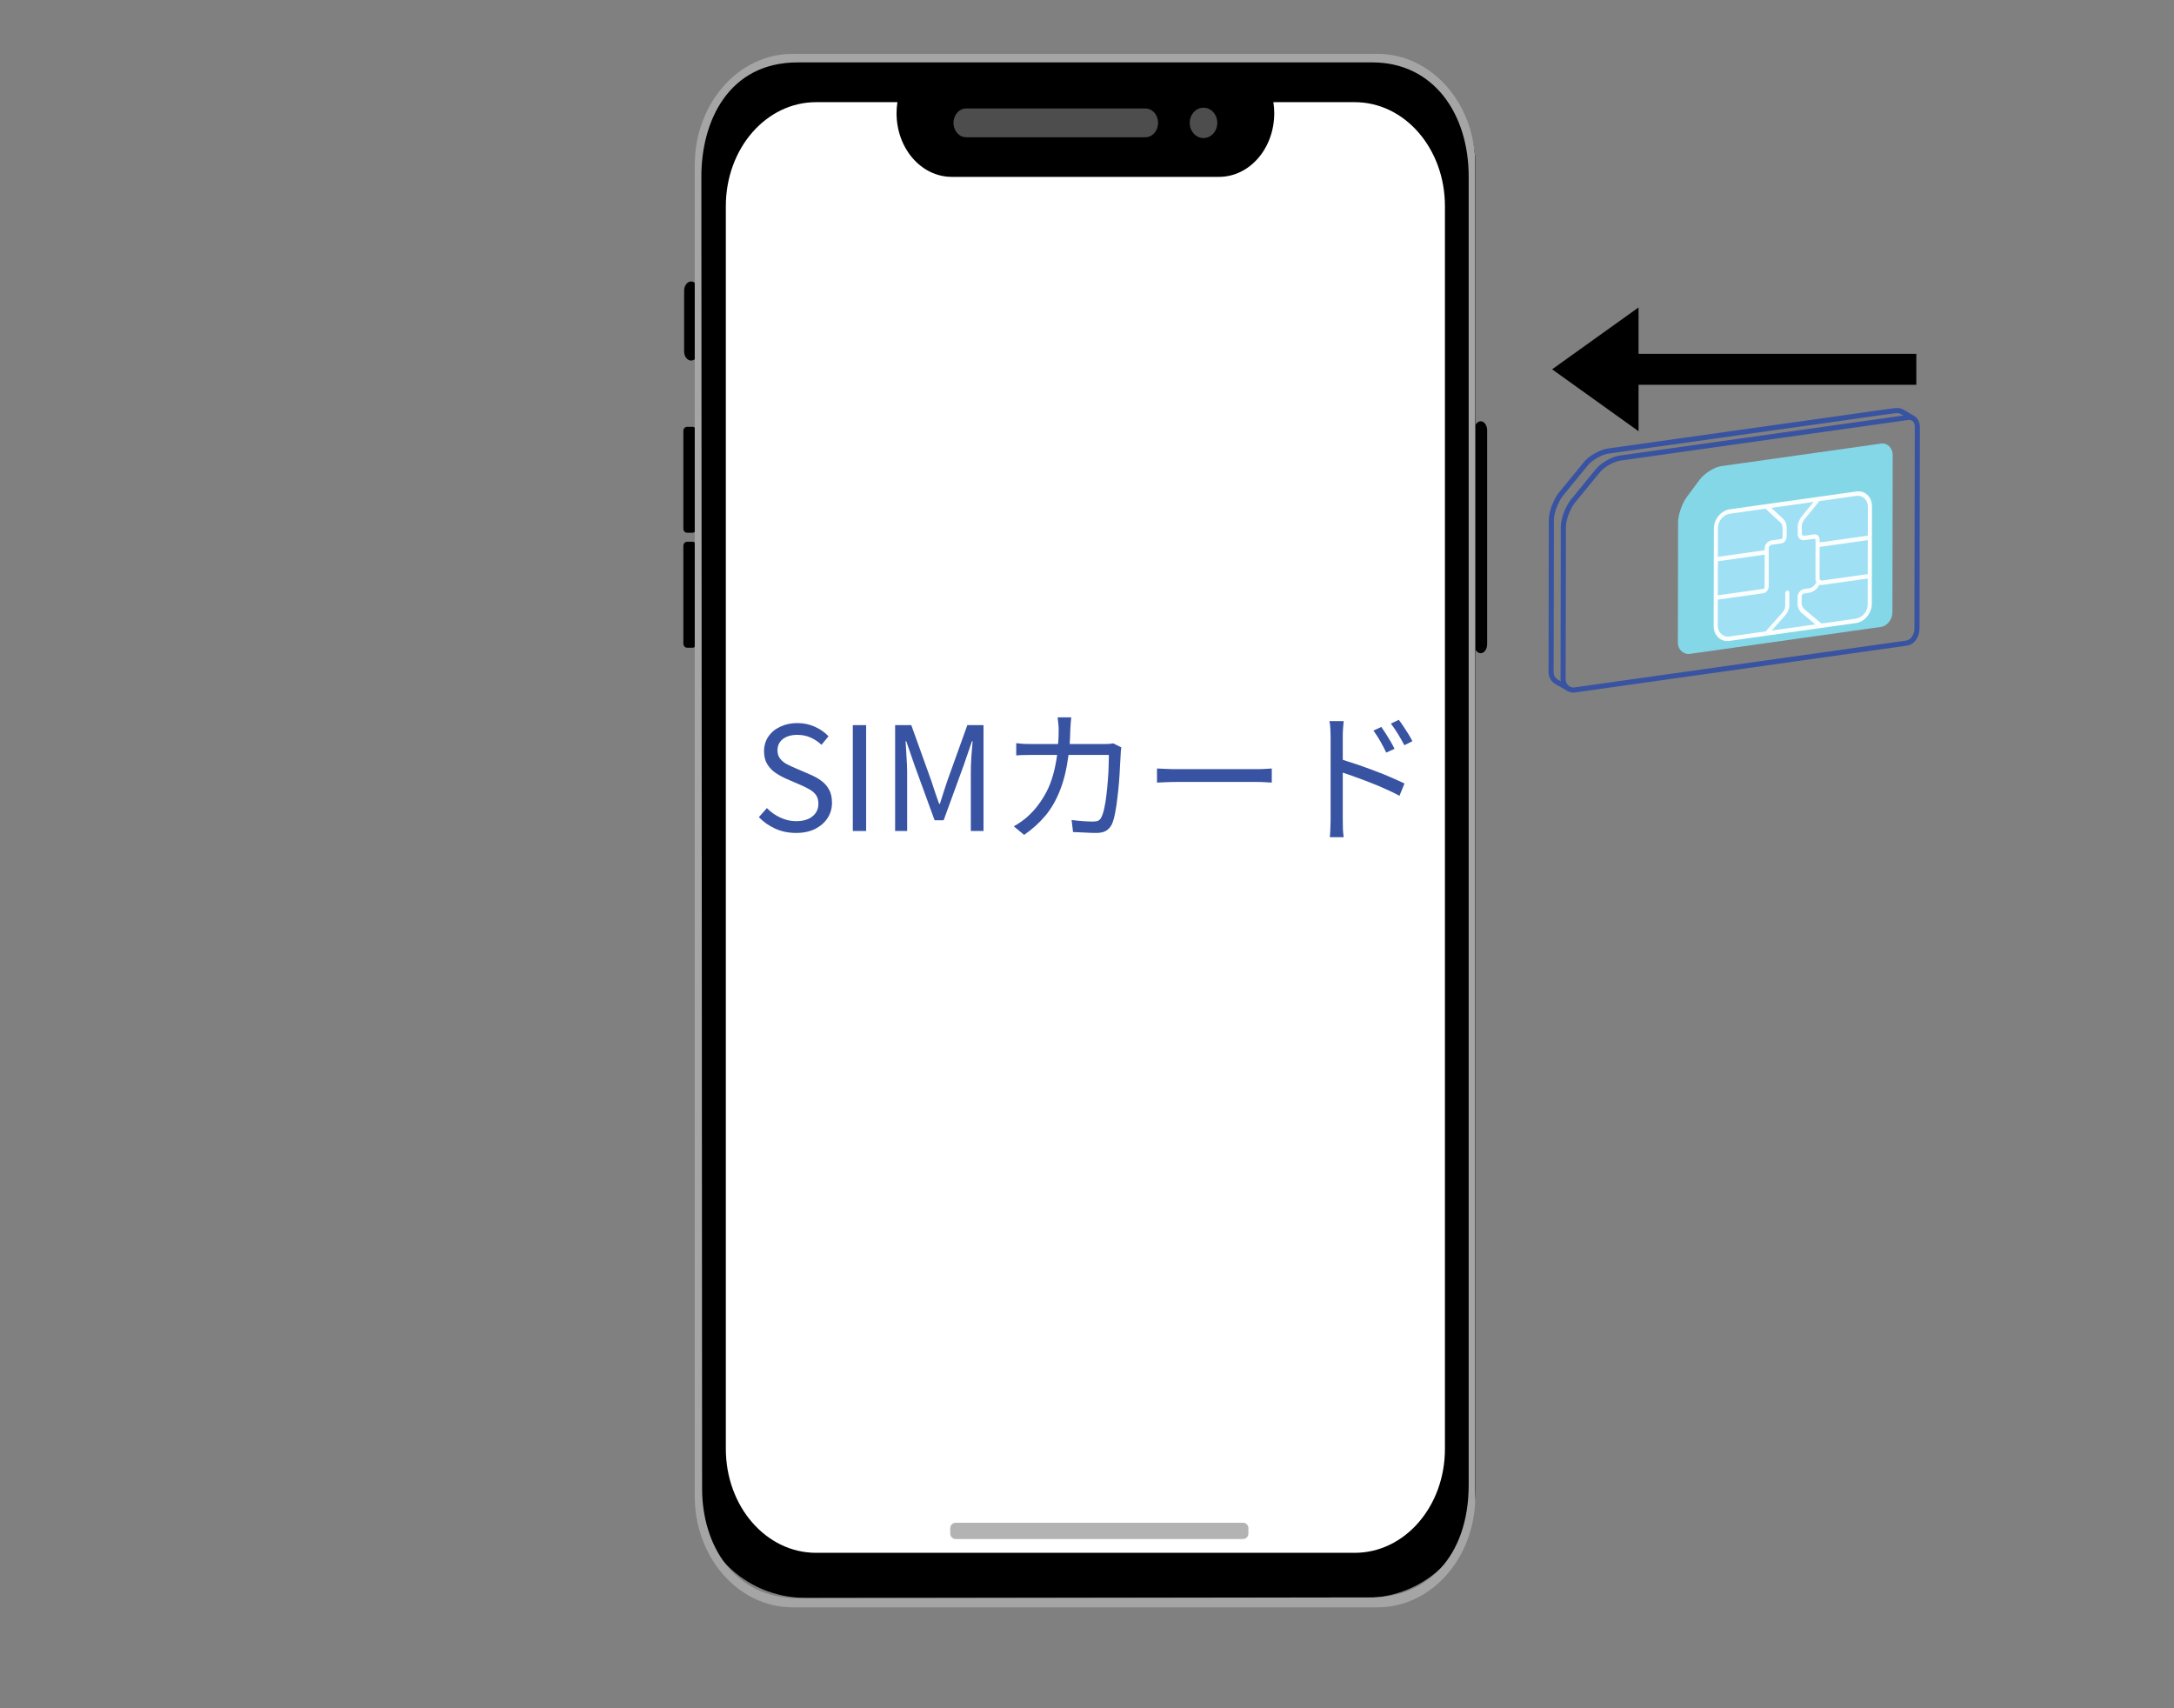
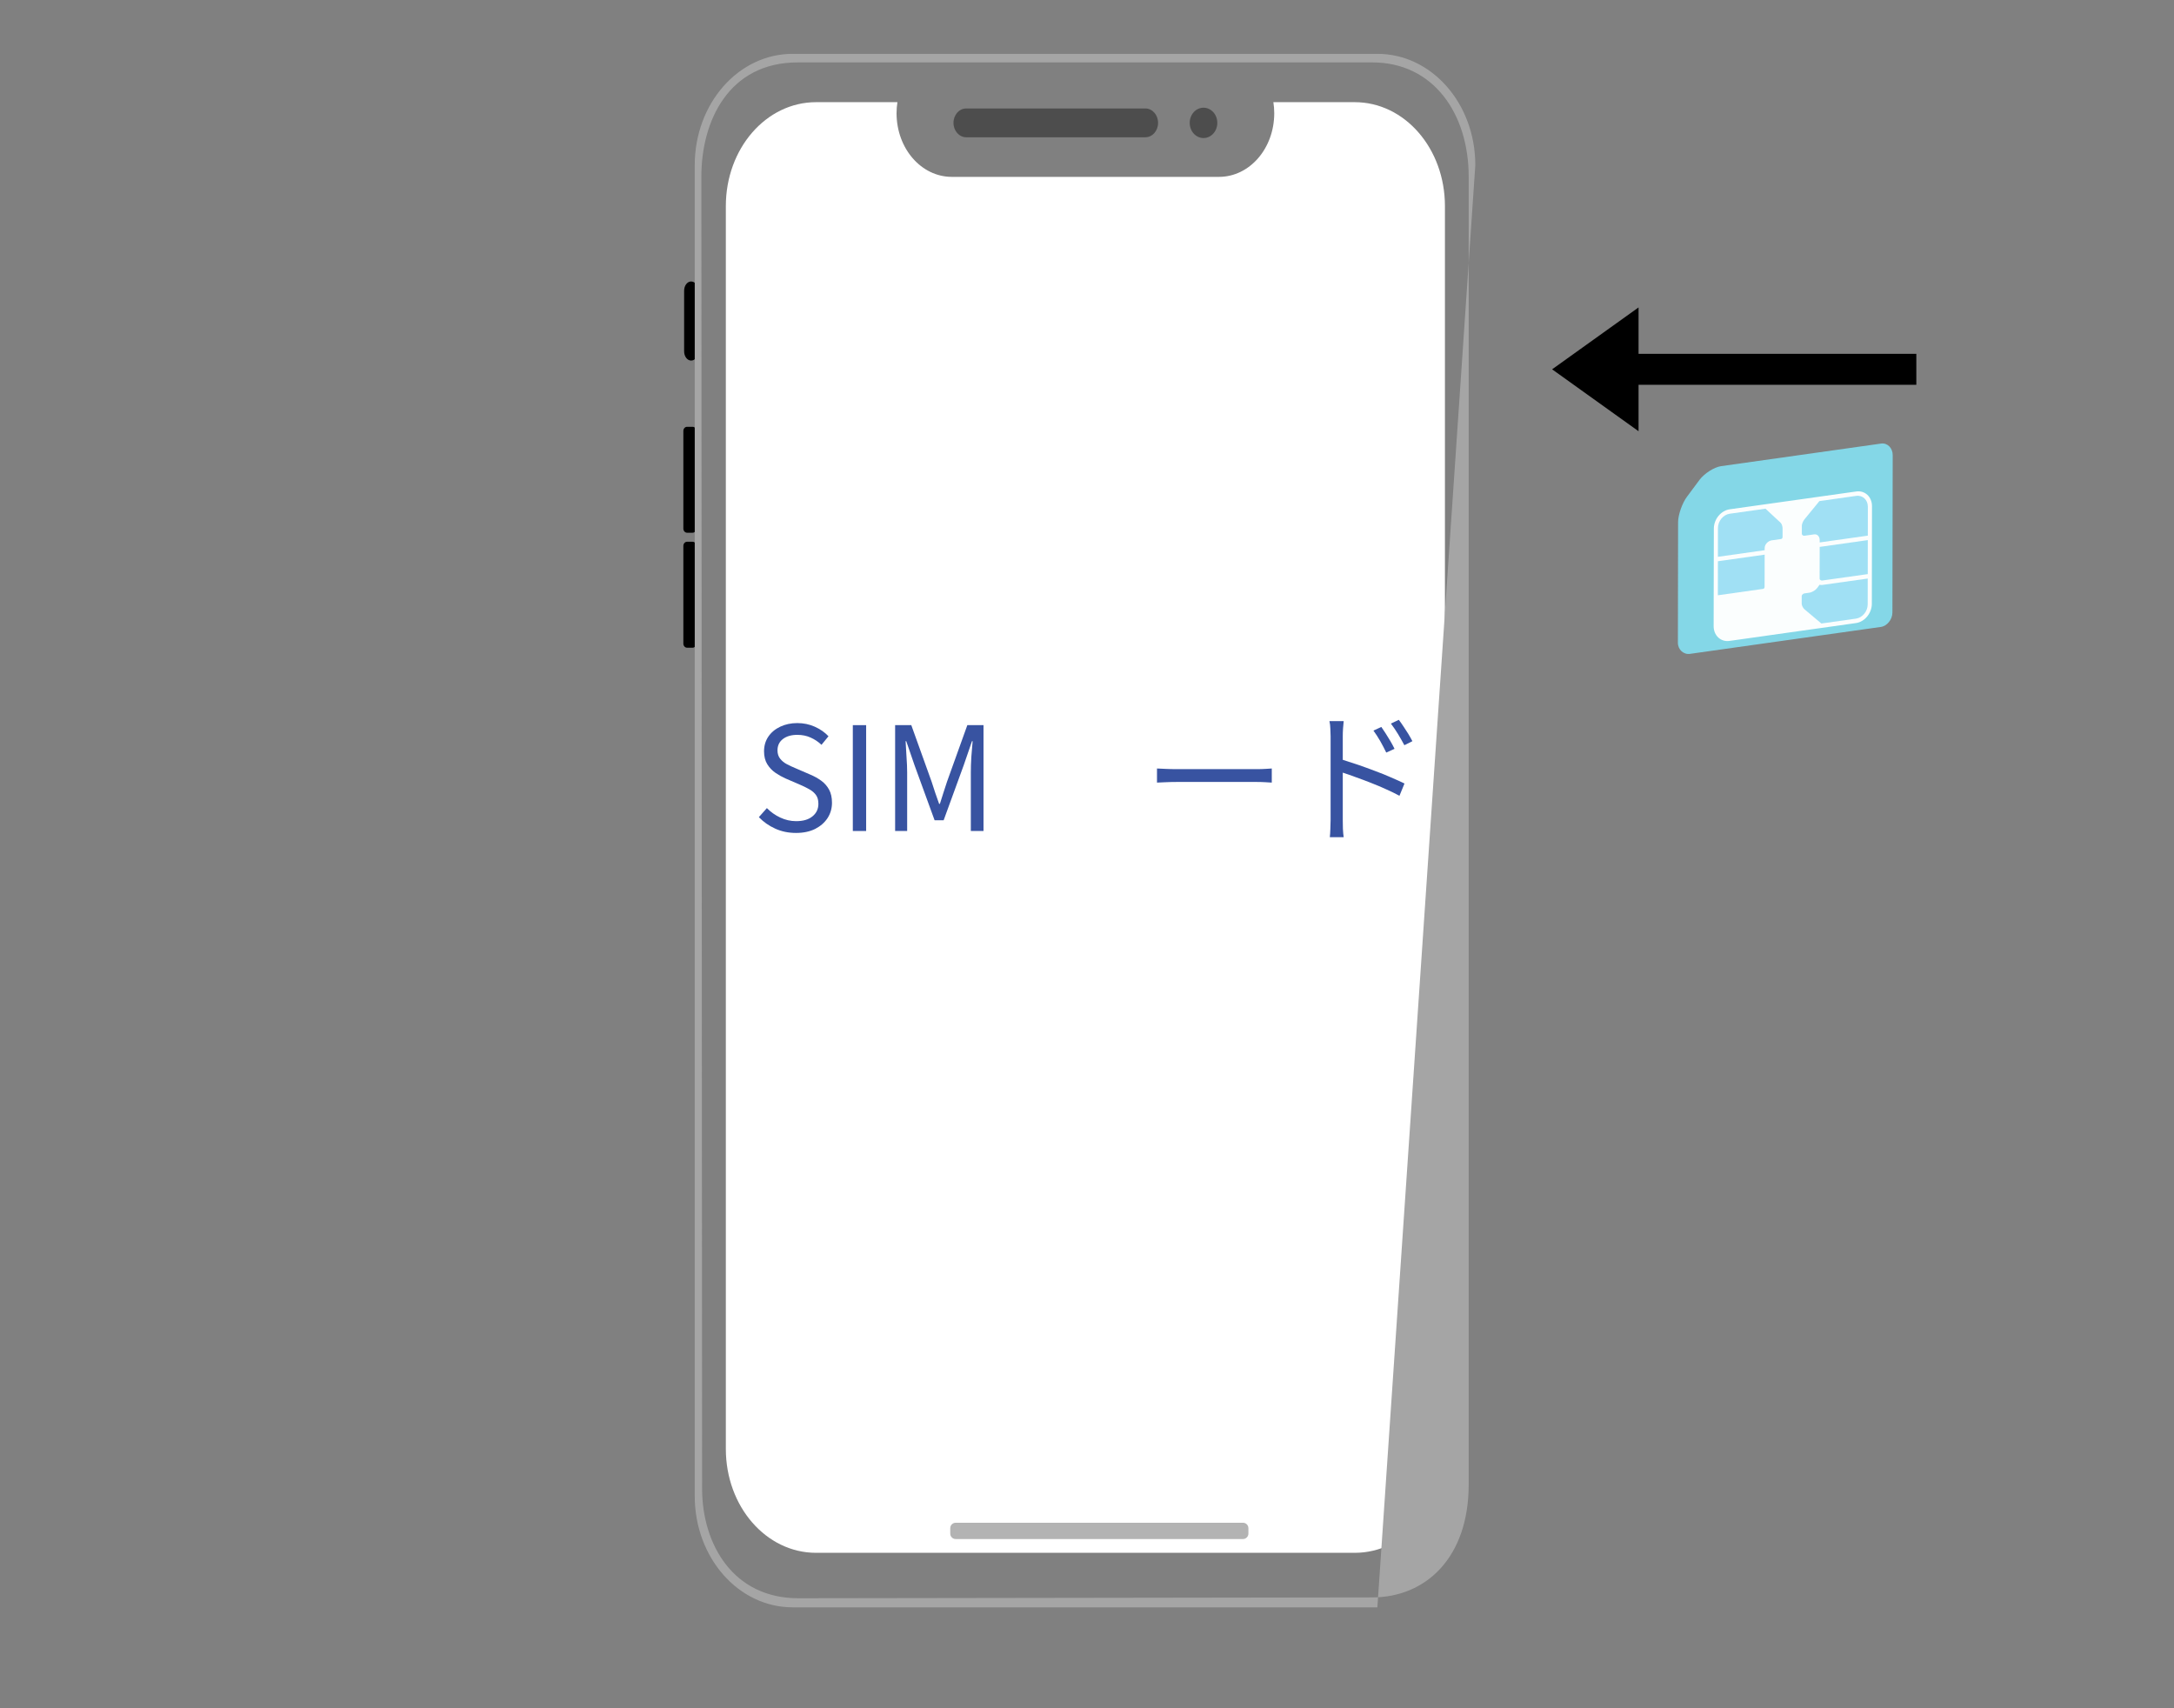
<svg xmlns="http://www.w3.org/2000/svg" width="350" zoomAndPan="magnify" viewBox="0 0 262.5 206.25" height="275" preserveAspectRatio="xMidYMid meet" version="1.0">
  <rect x="0" y="0" width="262.5" height="206.25" fill="#808080" stroke="none" />
  <defs>
    <g />
    <clipPath id="5d1af8dc44">
-       <path d="M 83 6.5 L 179 6.5 L 179 193 L 83 193 Z M 83 6.5 " clip-rule="nonzero" />
-     </clipPath>
+       </clipPath>
    <clipPath id="9441c30169">
      <path d="M 178 50 L 179.609 50 L 179.609 79 L 178 79 Z M 178 50 " clip-rule="nonzero" />
    </clipPath>
    <clipPath id="593f03cbf3">
      <path d="M 82.461 51 L 85 51 L 85 65 L 82.461 65 Z M 82.461 51 " clip-rule="nonzero" />
    </clipPath>
    <clipPath id="be298f5965">
      <path d="M 82.461 65 L 85 65 L 85 79 L 82.461 79 Z M 82.461 65 " clip-rule="nonzero" />
    </clipPath>
    <clipPath id="322827ab34">
      <path d="M 82.461 33 L 85 33 L 85 44 L 82.461 44 Z M 82.461 33 " clip-rule="nonzero" />
    </clipPath>
    <clipPath id="1106b4a164">
      <path d="M 83 6.5 L 179 6.5 L 179 194.066 L 83 194.066 Z M 83 6.5 " clip-rule="nonzero" />
    </clipPath>
    <clipPath id="497c3045d8">
      <path d="M 189 83 L 190 83 L 190 83.629 L 189 83.629 Z M 189 83 " clip-rule="nonzero" />
    </clipPath>
    <clipPath id="7cc3be5ec8">
      <path d="M 186.98 49.262 L 231.816 49.262 L 231.816 83.621 L 186.98 83.621 Z M 186.98 49.262 " clip-rule="nonzero" />
    </clipPath>
    <clipPath id="4659a8c798">
      <path d="M 187 37.117 L 231.816 37.117 L 231.816 52.066 L 187 52.066 Z M 187 37.117 " clip-rule="nonzero" />
    </clipPath>
  </defs>
  <g clip-path="url(#5d1af8dc44)">
    <path fill="#000000" d="M 97.238 6.898 L 164.875 6.898 C 172.246 6.898 178.184 12.844 178.184 20.23 L 178.184 179.586 C 178.184 186.973 172.246 192.918 164.875 192.918 L 97.238 192.918 C 89.867 192.918 83.93 186.973 83.93 179.586 L 83.93 20.23 C 83.93 12.844 89.867 6.898 97.238 6.898 Z M 97.238 6.898 " fill-opacity="1" fill-rule="nonzero" />
  </g>
  <path fill="#4d4d4d" d="M 116.672 13.094 L 138.289 13.094 C 139.145 13.094 139.832 13.871 139.832 14.836 C 139.832 15.801 139.145 16.574 138.289 16.574 L 116.672 16.574 C 115.816 16.574 115.129 15.801 115.129 14.836 C 115.129 13.871 115.816 13.094 116.672 13.094 Z M 116.672 13.094 " fill-opacity="1" fill-rule="nonzero" />
  <path fill="#4d4d4d" d="M 146.984 14.836 C 146.984 15.848 146.238 16.668 145.316 16.668 C 144.398 16.668 143.652 15.848 143.652 14.836 C 143.652 13.824 144.398 13.004 145.316 13.004 C 146.238 13.004 146.984 13.824 146.984 14.836 Z M 146.984 14.836 " fill-opacity="1" fill-rule="nonzero" />
  <path fill="#ffffff" d="M 98.535 12.336 C 92.5 12.336 87.641 17.934 87.641 24.887 L 87.641 174.934 C 87.641 181.887 92.5 187.484 98.535 187.484 L 163.578 187.484 C 169.613 187.484 174.469 181.887 174.469 174.934 L 174.469 24.887 C 174.469 17.934 169.613 12.336 163.578 12.336 L 153.754 12.336 C 153.82 12.766 153.859 13.207 153.859 13.66 C 153.859 17.926 150.883 21.355 147.18 21.355 L 114.934 21.355 C 111.23 21.355 108.254 17.926 108.254 13.66 C 108.254 13.207 108.293 12.766 108.359 12.336 Z M 98.535 12.336 " fill-opacity="1" fill-rule="nonzero" />
  <g clip-path="url(#9441c30169)">
-     <path fill="#000000" d="M 178.785 50.863 C 179.219 50.863 179.566 51.355 179.566 51.961 L 179.566 77.77 C 179.566 78.379 179.219 78.867 178.785 78.867 C 178.355 78.867 178.004 78.379 178.004 77.77 L 178.004 51.961 C 178.004 51.355 178.355 50.863 178.785 50.863 Z M 178.785 50.863 " fill-opacity="1" fill-rule="nonzero" />
-   </g>
+     </g>
  <g clip-path="url(#593f03cbf3)">
    <path fill="#000000" d="M 82.957 51.531 L 83.629 51.531 C 83.875 51.531 84.07 51.754 84.07 52.031 L 84.07 63.82 C 84.07 64.098 83.875 64.32 83.629 64.32 L 82.957 64.32 C 82.711 64.32 82.512 64.098 82.512 63.82 L 82.512 52.031 C 82.512 51.754 82.711 51.531 82.957 51.531 Z M 82.957 51.531 " fill-opacity="1" fill-rule="nonzero" />
  </g>
  <g clip-path="url(#be298f5965)">
    <path fill="#000000" d="M 82.957 65.41 L 83.629 65.41 C 83.875 65.41 84.07 65.633 84.07 65.91 L 84.07 77.699 C 84.07 77.98 83.875 78.203 83.629 78.203 L 82.957 78.203 C 82.711 78.203 82.512 77.98 82.512 77.699 L 82.512 65.91 C 82.512 65.633 82.711 65.41 82.957 65.41 Z M 82.957 65.41 " fill-opacity="1" fill-rule="nonzero" />
  </g>
  <g clip-path="url(#322827ab34)">
    <path fill="#000000" d="M 83.453 33.984 C 83.922 33.984 84.297 34.484 84.297 35.105 L 84.297 42.414 C 84.297 43.035 83.922 43.535 83.453 43.535 C 82.984 43.535 82.605 43.035 82.605 42.414 L 82.605 35.105 C 82.605 34.484 82.984 33.984 83.453 33.984 Z M 83.453 33.984 " fill-opacity="1" fill-rule="nonzero" />
  </g>
  <g clip-path="url(#1106b4a164)">
-     <path fill="#a5a5a5" d="M 95.711 6.5 C 89.16 6.5 83.887 12.496 83.887 19.941 L 83.887 180.625 C 83.887 188.074 89.16 194.066 95.711 194.066 L 166.312 194.066 C 172.863 194.066 178.137 188.074 178.137 180.625 L 178.137 19.941 C 178.137 12.496 172.863 6.5 166.312 6.5 Z M 96.312 7.535 L 165.711 7.535 C 173.102 7.535 177.336 13.758 177.336 21.312 L 177.336 179.258 C 177.336 188.07 172.152 192.859 165.711 192.867 L 96.402 192.969 C 88.547 192.977 84.781 186.477 84.777 179.754 L 84.688 21.312 C 84.684 14.594 88 7.535 96.312 7.535 Z M 96.312 7.535 " fill-opacity="1" fill-rule="nonzero" />
+     <path fill="#a5a5a5" d="M 95.711 6.5 C 89.16 6.5 83.887 12.496 83.887 19.941 L 83.887 180.625 C 83.887 188.074 89.16 194.066 95.711 194.066 L 166.312 194.066 L 178.137 19.941 C 178.137 12.496 172.863 6.5 166.312 6.5 Z M 96.312 7.535 L 165.711 7.535 C 173.102 7.535 177.336 13.758 177.336 21.312 L 177.336 179.258 C 177.336 188.07 172.152 192.859 165.711 192.867 L 96.402 192.969 C 88.547 192.977 84.781 186.477 84.777 179.754 L 84.688 21.312 C 84.684 14.594 88 7.535 96.312 7.535 Z M 96.312 7.535 " fill-opacity="1" fill-rule="nonzero" />
  </g>
  <path fill="#b3b3b3" d="M 115.395 183.852 L 150.082 183.852 C 150.445 183.852 150.738 184.145 150.738 184.508 L 150.738 185.164 C 150.738 185.527 150.445 185.82 150.082 185.82 L 115.395 185.82 C 115.031 185.82 114.738 185.527 114.738 185.164 L 114.738 184.508 C 114.738 184.145 115.031 183.852 115.395 183.852 Z M 115.395 183.852 " fill-opacity="1" fill-rule="nonzero" />
  <path fill="#fbfefe" d="M 226.859 75.465 L 206.305 78.363 L 206.305 61.258 L 226.859 58.359 L 226.859 75.465 " fill-opacity="1" fill-rule="nonzero" />
  <path fill="#84d7e7" d="M 226.016 72.906 C 226.012 74.035 225.152 75.078 224.102 75.227 L 219.789 75.836 L 219.727 75.844 L 213.387 76.738 L 213.074 76.785 L 208.82 77.383 C 207.77 77.531 206.914 76.73 206.914 75.602 L 206.938 63.816 C 206.941 62.684 207.797 61.641 208.852 61.492 L 213.371 60.855 L 213.375 60.855 L 213.371 60.855 L 213.375 60.855 L 219.477 59.996 L 224.129 59.34 C 225.184 59.188 226.039 59.988 226.035 61.121 Z M 227.141 53.555 L 207.82 56.281 C 206.988 56.398 205.797 57.156 205.215 57.93 L 203.707 59.957 C 203.121 60.734 202.625 62.148 202.621 63.039 L 202.598 77.602 C 202.594 78.43 203.281 79.059 204.062 78.945 L 227.102 75.695 C 227.859 75.59 228.5 74.789 228.5 73.949 L 228.535 54.957 C 228.539 54.094 227.898 53.449 227.141 53.555 " fill-opacity="1" fill-rule="nonzero" />
  <g clip-path="url(#497c3045d8)">
    <path fill="#3853a1" d="M 189.406 83.508 L 189.41 83.508 C 189.406 83.504 189.406 83.504 189.406 83.504 L 189.406 83.508 " fill-opacity="1" fill-rule="nonzero" />
  </g>
  <g clip-path="url(#7cc3be5ec8)">
-     <path fill="#3853a1" d="M 231.156 75.871 C 231.156 76.516 230.805 77.25 230.16 77.344 L 190.102 82.996 C 190.062 83 190.02 83.004 189.977 83.004 C 189.742 83.004 189.512 82.906 189.34 82.73 C 189.148 82.539 189.043 82.277 189.043 81.992 L 189.078 63.602 C 189.078 62.773 189.586 61.414 190.16 60.699 L 193.152 57.051 C 193.68 56.398 194.84 55.727 195.641 55.613 L 230.383 50.711 C 230.434 50.703 230.484 50.699 230.527 50.699 C 230.711 50.699 230.855 50.754 230.965 50.863 C 231.117 51.02 231.203 51.285 231.203 51.613 Z M 188.461 63.602 L 188.43 81.988 C 188.43 82.102 188.438 82.211 188.457 82.312 C 188.453 82.293 188.449 82.27 188.449 82.246 L 188.117 82.059 L 188.113 82.055 L 188.109 82.055 C 187.789 81.879 187.594 81.535 187.594 81.148 L 187.629 62.762 C 187.629 62.711 187.629 62.66 187.633 62.609 L 187.637 62.594 L 187.641 62.555 L 187.641 62.543 C 187.645 62.512 187.645 62.477 187.648 62.445 C 187.652 62.434 187.652 62.422 187.656 62.41 L 187.66 62.375 L 187.664 62.352 C 187.668 62.324 187.672 62.297 187.676 62.27 C 187.68 62.254 187.68 62.238 187.684 62.227 L 187.691 62.191 L 187.695 62.168 C 187.703 62.137 187.707 62.109 187.711 62.082 C 187.715 62.062 187.723 62.047 187.727 62.031 L 187.734 61.996 L 187.738 61.973 C 187.746 61.945 187.75 61.918 187.758 61.887 C 187.766 61.867 187.77 61.848 187.773 61.828 L 187.781 61.797 L 187.789 61.781 C 187.797 61.75 187.805 61.719 187.812 61.688 C 187.82 61.668 187.828 61.645 187.836 61.621 L 187.844 61.598 L 187.848 61.582 C 187.859 61.551 187.867 61.52 187.879 61.488 C 187.887 61.465 187.895 61.441 187.902 61.414 L 187.91 61.395 L 187.922 61.355 L 187.934 61.32 L 187.938 61.312 L 187.945 61.301 C 187.992 61.172 188.043 61.043 188.102 60.914 L 188.109 60.891 L 188.113 60.883 C 188.172 60.754 188.234 60.629 188.297 60.512 L 188.305 60.488 L 188.309 60.488 C 188.348 60.414 188.391 60.34 188.434 60.27 L 188.453 60.238 L 188.465 60.219 C 188.5 60.164 188.531 60.109 188.566 60.062 C 188.57 60.051 188.578 60.043 188.586 60.031 C 188.59 60.023 188.594 60.02 188.598 60.012 C 188.645 59.949 188.684 59.898 188.715 59.859 L 191.703 56.207 C 191.723 56.184 191.746 56.16 191.766 56.133 C 191.773 56.125 191.781 56.117 191.789 56.109 C 191.809 56.086 191.832 56.066 191.852 56.043 L 191.863 56.031 C 191.879 56.016 191.895 56 191.91 55.984 C 191.93 55.965 191.953 55.941 191.98 55.918 L 192.008 55.887 L 192.02 55.879 L 192.027 55.871 L 192.039 55.863 C 192.098 55.809 192.16 55.758 192.223 55.707 L 192.238 55.695 L 192.266 55.676 C 192.32 55.633 192.375 55.594 192.434 55.551 C 192.445 55.543 192.457 55.535 192.465 55.527 L 192.492 55.508 C 192.523 55.488 192.559 55.465 192.594 55.441 L 192.617 55.426 C 192.633 55.418 192.652 55.406 192.668 55.395 C 192.703 55.371 192.738 55.352 192.777 55.328 L 192.805 55.312 C 192.82 55.305 192.836 55.293 192.852 55.285 C 192.887 55.262 192.93 55.242 192.969 55.219 L 193 55.203 L 193.035 55.184 C 193.086 55.156 193.141 55.129 193.191 55.105 L 193.219 55.09 C 193.289 55.059 193.367 55.023 193.457 54.988 L 193.516 54.965 C 193.602 54.93 193.676 54.902 193.738 54.883 C 193.805 54.859 193.875 54.84 193.957 54.82 L 194.004 54.809 C 194.082 54.793 194.141 54.781 194.191 54.773 L 194.277 54.762 L 194.359 54.75 L 194.566 54.719 L 194.781 54.688 L 194.824 54.684 L 195.113 54.641 L 195.156 54.637 L 195.586 54.574 L 196.113 54.5 L 196.434 54.457 L 196.746 54.41 L 197.406 54.32 L 197.48 54.309 L 197.574 54.297 L 198.305 54.191 L 198.758 54.129 L 199.211 54.062 L 200.188 53.926 L 200.527 53.879 L 201.223 53.781 L 202.301 53.629 L 203.418 53.473 L 204.566 53.309 L 205.742 53.145 L 206.238 53.074 L 206.941 52.973 L 208.156 52.801 L 209.348 52.633 L 209.391 52.629 L 210.633 52.453 L 210.766 52.434 L 211.883 52.273 L 213.137 52.098 L 214.383 51.922 L 215.5 51.766 L 215.617 51.75 L 216.188 51.668 L 216.836 51.578 L 217.414 51.496 L 218.031 51.41 L 219.203 51.246 L 220.34 51.086 L 221.434 50.93 L 222.379 50.797 L 222.48 50.781 L 223.137 50.688 L 223.469 50.641 L 223.898 50.578 L 224.395 50.508 L 225.242 50.387 L 226.004 50.281 L 226.68 50.184 C 226.875 50.16 227.07 50.133 227.266 50.105 C 227.43 50.082 227.594 50.059 227.758 50.035 C 227.898 50.02 228.035 50 228.176 49.98 C 228.293 49.965 228.41 49.949 228.527 49.938 L 228.629 49.922 C 228.797 49.902 228.953 49.879 229.098 49.879 C 229.234 49.879 229.332 49.898 229.414 49.941 C 229.488 49.977 229.562 50.02 229.645 50.066 C 229.695 50.094 229.746 50.121 229.793 50.148 C 229.805 50.156 229.816 50.16 229.824 50.168 L 195.555 55.004 C 194.633 55.133 193.324 55.855 192.676 56.664 L 189.688 60.309 C 189.039 61.113 188.465 62.598 188.461 63.602 Z M 231.812 51.438 C 231.809 51.418 231.809 51.402 231.805 51.383 C 231.801 51.344 231.797 51.309 231.793 51.27 C 231.789 51.25 231.785 51.23 231.781 51.211 C 231.773 51.176 231.77 51.145 231.762 51.109 C 231.754 51.09 231.75 51.07 231.742 51.051 C 231.734 51.02 231.727 50.988 231.719 50.961 C 231.711 50.941 231.703 50.922 231.695 50.902 C 231.684 50.875 231.676 50.848 231.664 50.82 C 231.652 50.801 231.645 50.785 231.637 50.766 C 231.625 50.738 231.609 50.715 231.598 50.691 C 231.586 50.672 231.578 50.656 231.566 50.641 C 231.551 50.617 231.535 50.594 231.52 50.57 C 231.508 50.555 231.496 50.539 231.484 50.527 C 231.469 50.504 231.449 50.484 231.43 50.465 C 231.418 50.449 231.406 50.438 231.395 50.422 C 231.375 50.402 231.352 50.383 231.328 50.363 C 231.316 50.355 231.305 50.344 231.293 50.332 C 231.266 50.312 231.238 50.293 231.207 50.273 C 231.199 50.27 231.191 50.262 231.184 50.258 C 231.16 50.242 231.137 50.234 231.113 50.219 C 230.859 50.062 230.379 49.766 230.09 49.609 C 229.957 49.535 229.824 49.457 229.688 49.387 C 229.664 49.375 229.641 49.363 229.617 49.355 C 229.613 49.355 229.609 49.352 229.605 49.352 C 229.586 49.344 229.562 49.336 229.543 49.328 C 229.535 49.324 229.531 49.324 229.523 49.324 C 229.504 49.316 229.488 49.312 229.469 49.305 C 229.461 49.305 229.453 49.305 229.445 49.301 C 229.43 49.297 229.41 49.293 229.391 49.289 C 229.387 49.289 229.379 49.285 229.371 49.285 C 229.352 49.281 229.336 49.281 229.316 49.277 C 229.309 49.277 229.301 49.273 229.293 49.273 C 229.273 49.273 229.258 49.27 229.238 49.27 C 229.23 49.27 229.223 49.27 229.219 49.266 C 229.199 49.266 229.18 49.266 229.16 49.266 C 229.152 49.266 229.148 49.266 229.141 49.266 C 229.125 49.266 229.113 49.262 229.098 49.262 C 229.094 49.262 229.09 49.262 229.09 49.262 C 229.043 49.266 228.996 49.266 228.945 49.27 C 228.941 49.27 228.934 49.27 228.926 49.27 C 228.879 49.273 228.832 49.277 228.785 49.281 C 228.777 49.285 228.77 49.285 228.762 49.285 C 228.719 49.289 228.672 49.297 228.629 49.301 C 228.57 49.309 228.508 49.316 228.449 49.324 C 228.332 49.34 228.215 49.355 228.098 49.371 C 227.957 49.387 227.816 49.406 227.676 49.426 C 227.512 49.449 227.348 49.469 227.18 49.492 C 226.984 49.52 226.789 49.547 226.594 49.574 C 226.371 49.605 226.145 49.637 225.918 49.668 C 225.664 49.703 225.41 49.742 225.156 49.777 C 224.871 49.816 224.59 49.859 224.309 49.898 C 224 49.941 223.691 49.984 223.383 50.031 C 223.055 50.078 222.723 50.125 222.395 50.172 C 222.047 50.219 221.695 50.27 221.348 50.32 C 220.984 50.371 220.617 50.422 220.254 50.473 C 219.875 50.527 219.496 50.582 219.117 50.633 C 218.727 50.688 218.336 50.742 217.945 50.797 C 217.547 50.855 217.148 50.91 216.75 50.969 C 216.344 51.023 215.938 51.082 215.531 51.137 C 215.121 51.195 214.707 51.254 214.297 51.312 C 213.879 51.371 213.465 51.43 213.051 51.488 C 212.633 51.547 212.215 51.605 211.797 51.664 C 211.383 51.723 210.965 51.781 210.547 51.84 C 210.133 51.898 209.719 51.957 209.305 52.016 C 208.895 52.074 208.484 52.133 208.07 52.191 C 207.668 52.246 207.262 52.305 206.855 52.363 C 206.457 52.418 206.055 52.477 205.656 52.531 C 205.266 52.586 204.875 52.641 204.48 52.699 C 204.098 52.75 203.715 52.805 203.332 52.859 C 202.961 52.914 202.586 52.965 202.215 53.016 C 201.855 53.07 201.496 53.117 201.137 53.168 C 200.793 53.219 200.445 53.266 200.102 53.316 C 199.777 53.359 199.453 53.406 199.125 53.453 C 198.824 53.496 198.523 53.539 198.219 53.582 C 197.945 53.621 197.668 53.656 197.395 53.695 C 197.148 53.73 196.906 53.766 196.66 53.801 C 196.449 53.832 196.238 53.859 196.027 53.891 C 195.852 53.914 195.676 53.941 195.5 53.965 C 195.355 53.984 195.215 54.004 195.07 54.023 C 194.961 54.039 194.848 54.055 194.738 54.07 C 194.652 54.086 194.566 54.098 194.48 54.109 C 194.41 54.117 194.344 54.129 194.277 54.137 C 194.219 54.145 194.164 54.152 194.105 54.16 C 194.031 54.172 193.949 54.188 193.867 54.207 C 193.848 54.211 193.828 54.219 193.805 54.223 C 193.723 54.242 193.641 54.266 193.551 54.297 C 193.465 54.324 193.379 54.355 193.289 54.391 C 193.27 54.398 193.246 54.406 193.223 54.414 C 193.137 54.453 193.047 54.488 192.957 54.531 C 192.949 54.539 192.938 54.543 192.93 54.547 C 192.867 54.574 192.809 54.605 192.75 54.637 C 192.727 54.648 192.703 54.66 192.68 54.676 C 192.633 54.699 192.59 54.723 192.547 54.75 C 192.516 54.766 192.488 54.781 192.461 54.797 C 192.422 54.82 192.383 54.844 192.344 54.871 C 192.312 54.887 192.285 54.906 192.258 54.926 C 192.219 54.949 192.184 54.973 192.145 55 C 192.137 55.008 192.125 55.012 192.113 55.02 C 192.102 55.027 192.09 55.039 192.078 55.047 C 192.016 55.094 191.949 55.141 191.887 55.188 C 191.871 55.199 191.855 55.211 191.84 55.223 C 191.77 55.281 191.699 55.34 191.629 55.402 C 191.625 55.406 191.617 55.41 191.613 55.414 C 191.594 55.43 191.578 55.449 191.562 55.465 C 191.531 55.492 191.504 55.52 191.477 55.543 C 191.453 55.566 191.434 55.59 191.41 55.613 C 191.383 55.641 191.359 55.668 191.332 55.695 C 191.328 55.703 191.32 55.711 191.312 55.719 C 191.281 55.754 191.254 55.785 191.227 55.82 L 188.238 59.469 C 188.191 59.527 188.145 59.59 188.098 59.656 C 188.094 59.664 188.09 59.668 188.082 59.676 C 188.074 59.688 188.066 59.699 188.059 59.711 C 188.02 59.77 187.98 59.828 187.941 59.891 C 187.93 59.91 187.918 59.93 187.906 59.949 C 187.859 60.027 187.812 60.109 187.766 60.195 C 187.766 60.195 187.762 60.199 187.762 60.203 C 187.758 60.207 187.758 60.215 187.754 60.219 C 187.684 60.352 187.617 60.488 187.555 60.629 C 187.547 60.641 187.543 60.652 187.539 60.664 C 187.477 60.801 187.418 60.941 187.367 61.086 C 187.367 61.09 187.363 61.098 187.359 61.102 C 187.352 61.129 187.34 61.16 187.332 61.188 C 187.316 61.223 187.305 61.258 187.293 61.289 C 187.281 61.332 187.27 61.371 187.258 61.41 C 187.246 61.445 187.234 61.48 187.227 61.512 C 187.211 61.555 187.203 61.594 187.191 61.633 C 187.184 61.668 187.172 61.699 187.164 61.734 C 187.152 61.773 187.145 61.812 187.133 61.855 C 187.125 61.887 187.117 61.918 187.113 61.949 C 187.102 61.992 187.094 62.031 187.086 62.074 C 187.082 62.102 187.074 62.133 187.07 62.164 C 187.062 62.203 187.059 62.246 187.051 62.289 C 187.047 62.316 187.043 62.344 187.039 62.371 C 187.035 62.414 187.031 62.457 187.027 62.504 C 187.023 62.523 187.023 62.547 187.02 62.57 C 187.016 62.633 187.016 62.695 187.012 62.758 L 186.98 81.148 C 186.98 81.789 187.324 82.328 187.812 82.594 L 189.078 83.316 C 189.055 83.301 189.031 83.281 189.008 83.262 C 189.039 83.289 189.074 83.316 189.109 83.34 C 189.117 83.348 189.125 83.352 189.129 83.355 C 189.164 83.379 189.203 83.402 189.242 83.426 C 189.246 83.426 189.254 83.43 189.258 83.434 C 189.297 83.457 189.336 83.477 189.379 83.492 C 189.383 83.496 189.387 83.496 189.391 83.5 C 189.434 83.52 189.48 83.535 189.523 83.551 C 189.523 83.551 189.523 83.551 189.527 83.551 C 189.57 83.562 189.617 83.574 189.664 83.586 C 189.668 83.586 189.672 83.59 189.676 83.59 C 189.719 83.598 189.766 83.605 189.809 83.609 C 189.816 83.609 189.824 83.613 189.832 83.613 C 189.875 83.617 189.922 83.621 189.965 83.621 C 189.969 83.621 189.973 83.621 189.977 83.621 C 189.984 83.621 189.988 83.621 189.996 83.621 C 190.016 83.621 190.039 83.617 190.059 83.617 C 190.07 83.617 190.082 83.617 190.094 83.617 C 190.125 83.613 190.156 83.609 190.188 83.605 L 230.246 77.953 C 231.172 77.824 231.77 76.875 231.773 75.875 L 231.816 51.613 C 231.816 51.555 231.816 51.496 231.812 51.438 " fill-opacity="1" fill-rule="nonzero" />
-   </g>
+     </g>
  <path fill="#a0e0f4" d="M 219.703 70.598 L 219.434 70.973 C 219.23 71.258 218.812 71.512 218.461 71.562 L 217.879 71.645 C 217.727 71.664 217.547 71.832 217.547 71.957 L 217.547 72.898 C 217.547 73.09 217.703 73.41 217.871 73.555 L 219.922 75.281 L 224.102 74.691 C 224.879 74.582 225.512 73.812 225.516 72.977 L 225.52 69.852 L 220.027 70.625 C 219.918 70.641 219.809 70.629 219.703 70.598 " fill-opacity="1" fill-rule="nonzero" />
  <path fill="#a0e0f4" d="M 224.129 59.871 L 219.684 60.5 L 217.879 62.707 C 217.715 62.906 217.562 63.273 217.562 63.477 L 217.562 64.457 C 217.562 64.586 217.727 64.703 217.879 64.684 L 219.039 64.52 C 219.438 64.465 219.719 64.762 219.719 65.227 L 219.719 65.492 L 225.531 64.672 L 225.535 61.191 C 225.539 60.355 224.906 59.762 224.129 59.871 " fill-opacity="1" fill-rule="nonzero" />
  <path fill="#a0e0f4" d="M 219.711 69.867 C 219.711 69.996 219.875 70.113 220.027 70.09 L 225.523 69.316 L 225.527 65.211 L 219.719 66.031 L 219.711 69.867 " fill-opacity="1" fill-rule="nonzero" />
  <path fill="#a0e0f4" d="M 213.074 66.164 C 213.078 65.703 213.516 65.297 213.91 65.242 L 215.07 65.078 C 215.215 65.059 215.238 64.887 215.238 64.785 L 215.238 63.805 C 215.238 63.551 215.133 63.234 215 63.113 L 213.172 61.418 L 208.852 62.027 C 208.07 62.137 207.438 62.91 207.434 63.746 L 207.43 67.227 L 213.074 66.43 L 213.074 66.164 " fill-opacity="1" fill-rule="nonzero" />
-   <path fill="#a0e0f4" d="M 217.047 72.969 L 217.051 72.027 C 217.051 71.566 217.488 71.164 217.883 71.109 L 218.461 71.027 C 218.684 70.996 218.957 70.816 219.055 70.68 L 219.32 70.312 C 219.254 70.207 219.211 70.082 219.211 69.938 L 219.219 65.297 C 219.223 65.23 219.211 65.031 219.039 65.055 L 217.879 65.219 C 217.492 65.273 217.062 65.004 217.066 64.527 L 217.066 63.547 C 217.066 63.164 217.301 62.652 217.527 62.379 L 218.98 60.598 L 213.879 61.32 L 215.355 62.684 C 215.609 62.918 215.738 63.391 215.738 63.734 L 215.734 64.715 C 215.734 65.188 215.461 65.559 215.07 65.613 L 213.906 65.777 C 213.754 65.801 213.574 65.969 213.574 66.094 L 213.566 70.734 C 213.562 71.207 213.293 71.574 212.898 71.629 L 207.418 72.402 L 207.414 75.531 C 207.414 76.367 208.043 76.957 208.824 76.848 L 213.199 76.23 L 215.266 73.898 C 215.332 73.824 215.41 73.691 215.469 73.555 C 215.523 73.418 215.555 73.27 215.555 73.18 L 215.559 71.613 C 215.559 71.465 215.668 71.332 215.805 71.312 C 215.941 71.293 216.055 71.395 216.055 71.543 L 216.051 73.109 C 216.051 73.309 215.996 73.516 215.918 73.711 C 215.84 73.91 215.734 74.094 215.602 74.246 L 213.934 76.125 L 219.184 75.387 L 217.535 73.996 C 217.293 73.789 217.047 73.352 217.047 72.969 " fill-opacity="1" fill-rule="nonzero" />
  <path fill="#a0e0f4" d="M 213.066 70.805 L 213.074 66.969 L 207.43 67.762 L 207.422 71.871 L 212.902 71.098 C 213.047 71.074 213.066 70.906 213.066 70.805 " fill-opacity="1" fill-rule="nonzero" />
  <g clip-path="url(#4659a8c798)">
    <path fill="#000000" d="M 197.848 37.117 L 187.41 44.59 L 197.848 52.066 L 197.848 46.461 L 231.387 46.461 L 231.387 42.723 L 197.848 42.723 Z M 197.848 37.117 " fill-opacity="1" fill-rule="nonzero" />
  </g>
  <g fill="#3853a1" fill-opacity="1">
    <g transform="translate(90.817, 100.333)">
      <g>
        <path d="M 5.297 0.234 C 4.391 0.234 3.555 0.062 2.797 -0.281 C 2.035 -0.625 1.375 -1.086 0.812 -1.672 L 1.781 -2.766 C 2.238 -2.297 2.773 -1.914 3.391 -1.625 C 4.016 -1.332 4.656 -1.188 5.312 -1.188 C 6.156 -1.188 6.812 -1.379 7.281 -1.766 C 7.758 -2.148 8 -2.656 8 -3.281 C 8 -3.719 7.906 -4.066 7.719 -4.328 C 7.539 -4.586 7.289 -4.812 6.969 -5 C 6.645 -5.188 6.281 -5.367 5.875 -5.547 L 4.031 -6.344 C 3.633 -6.52 3.234 -6.742 2.828 -7.016 C 2.43 -7.285 2.098 -7.633 1.828 -8.062 C 1.566 -8.488 1.438 -9.008 1.438 -9.625 C 1.438 -10.289 1.609 -10.879 1.953 -11.391 C 2.297 -11.898 2.773 -12.301 3.391 -12.594 C 4.004 -12.883 4.691 -13.031 5.453 -13.031 C 6.211 -13.031 6.914 -12.883 7.562 -12.594 C 8.219 -12.301 8.77 -11.914 9.219 -11.438 L 8.375 -10.406 C 7.977 -10.781 7.539 -11.07 7.062 -11.281 C 6.582 -11.5 6.047 -11.609 5.453 -11.609 C 4.734 -11.609 4.156 -11.441 3.719 -11.109 C 3.281 -10.773 3.062 -10.316 3.062 -9.734 C 3.062 -9.328 3.172 -8.988 3.391 -8.719 C 3.609 -8.445 3.879 -8.227 4.203 -8.062 C 4.523 -7.895 4.848 -7.742 5.172 -7.609 L 7.016 -6.812 C 7.516 -6.602 7.961 -6.352 8.359 -6.062 C 8.754 -5.77 9.066 -5.41 9.297 -4.984 C 9.523 -4.566 9.641 -4.039 9.641 -3.406 C 9.641 -2.727 9.461 -2.113 9.109 -1.562 C 8.754 -1.02 8.254 -0.582 7.609 -0.25 C 6.961 0.07 6.191 0.234 5.297 0.234 Z M 5.297 0.234 " />
      </g>
    </g>
  </g>
  <g fill="#3853a1" fill-opacity="1">
    <g transform="translate(101.224, 100.333)">
      <g>
        <path d="M 1.75 0 L 1.75 -12.781 L 3.359 -12.781 L 3.359 0 Z M 1.75 0 " />
      </g>
    </g>
  </g>
  <g fill="#3853a1" fill-opacity="1">
    <g transform="translate(106.332, 100.333)">
      <g>
        <path d="M 1.75 0 L 1.75 -12.781 L 3.703 -12.781 L 6.156 -5.953 C 6.301 -5.504 6.445 -5.055 6.594 -4.609 C 6.75 -4.16 6.906 -3.719 7.062 -3.281 L 7.156 -3.281 C 7.301 -3.719 7.441 -4.16 7.578 -4.609 C 7.723 -5.055 7.867 -5.504 8.016 -5.953 L 10.469 -12.781 L 12.422 -12.781 L 12.422 0 L 10.891 0 L 10.891 -7.078 C 10.891 -7.629 10.91 -8.254 10.953 -8.953 C 11.004 -9.66 11.055 -10.289 11.109 -10.844 L 11.031 -10.844 L 10.031 -7.938 L 7.609 -1.297 L 6.516 -1.297 L 4.094 -7.938 L 3.094 -10.844 L 3.016 -10.844 C 3.047 -10.289 3.082 -9.66 3.125 -8.953 C 3.176 -8.254 3.203 -7.629 3.203 -7.078 L 3.203 0 Z M 1.75 0 " />
      </g>
    </g>
  </g>
  <g fill="#3853a1" fill-opacity="1">
    <g transform="translate(120.487, 100.333)">
      <g>
-         <path d="M 13.938 -10.578 L 14.906 -10.094 C 14.852 -9.77 14.828 -9.484 14.828 -9.234 C 14.805 -8.898 14.781 -8.453 14.75 -7.891 C 14.727 -7.328 14.691 -6.711 14.641 -6.047 C 14.586 -5.379 14.52 -4.707 14.438 -4.031 C 14.363 -3.352 14.27 -2.734 14.156 -2.172 C 14.051 -1.609 13.922 -1.156 13.766 -0.812 C 13.586 -0.457 13.348 -0.191 13.047 -0.016 C 12.754 0.148 12.367 0.234 11.891 0.234 C 11.453 0.234 10.988 0.219 10.5 0.188 C 10.008 0.164 9.535 0.145 9.078 0.125 L 8.906 -1.328 C 9.383 -1.266 9.848 -1.219 10.297 -1.188 C 10.742 -1.156 11.148 -1.141 11.516 -1.141 C 11.766 -1.141 11.969 -1.176 12.125 -1.25 C 12.289 -1.332 12.422 -1.484 12.516 -1.703 C 12.648 -1.973 12.766 -2.336 12.859 -2.797 C 12.961 -3.266 13.047 -3.785 13.109 -4.359 C 13.18 -4.941 13.238 -5.531 13.281 -6.125 C 13.332 -6.727 13.363 -7.297 13.375 -7.828 C 13.395 -8.359 13.406 -8.812 13.406 -9.188 L 8.531 -9.188 C 8.32 -7.531 7.977 -6.102 7.5 -4.906 C 7.031 -3.707 6.438 -2.68 5.719 -1.828 C 5 -0.973 4.148 -0.207 3.172 0.469 L 1.922 -0.562 C 2.18 -0.707 2.477 -0.895 2.812 -1.125 C 3.145 -1.352 3.441 -1.594 3.703 -1.844 C 4.555 -2.633 5.285 -3.609 5.891 -4.766 C 6.492 -5.922 6.914 -7.395 7.156 -9.188 L 4.219 -9.188 C 3.875 -9.188 3.531 -9.18 3.188 -9.172 C 2.844 -9.172 2.52 -9.156 2.219 -9.125 L 2.219 -10.609 C 2.52 -10.566 2.844 -10.535 3.188 -10.516 C 3.539 -10.504 3.879 -10.5 4.203 -10.5 L 7.266 -10.5 C 7.297 -10.781 7.316 -11.066 7.328 -11.359 C 7.336 -11.66 7.344 -11.969 7.344 -12.281 C 7.344 -12.477 7.328 -12.711 7.297 -12.984 C 7.273 -13.266 7.25 -13.508 7.219 -13.719 L 8.859 -13.719 C 8.836 -13.52 8.816 -13.285 8.797 -13.016 C 8.773 -12.742 8.758 -12.504 8.75 -12.297 C 8.738 -11.984 8.727 -11.676 8.719 -11.375 C 8.707 -11.082 8.691 -10.789 8.672 -10.5 L 12.812 -10.5 C 13.051 -10.5 13.258 -10.504 13.438 -10.516 C 13.613 -10.535 13.781 -10.555 13.938 -10.578 Z M 13.938 -10.578 " />
-       </g>
+         </g>
    </g>
  </g>
  <g fill="#3853a1" fill-opacity="1">
    <g transform="translate(137.92, 100.333)">
      <g>
        <path d="M 1.781 -5.844 L 1.781 -7.547 C 2.039 -7.535 2.383 -7.52 2.812 -7.5 C 3.25 -7.477 3.711 -7.469 4.203 -7.469 L 13.766 -7.469 C 14.203 -7.469 14.578 -7.477 14.891 -7.5 C 15.203 -7.52 15.453 -7.535 15.641 -7.547 L 15.641 -5.844 C 15.461 -5.852 15.207 -5.867 14.875 -5.891 C 14.539 -5.91 14.176 -5.922 13.781 -5.922 L 4.203 -5.922 C 3.723 -5.922 3.266 -5.91 2.828 -5.891 C 2.391 -5.879 2.039 -5.863 1.781 -5.844 Z M 1.781 -5.844 " />
      </g>
    </g>
  </g>
  <g fill="#3853a1" fill-opacity="1">
    <g transform="translate(155.352, 100.333)">
      <g>
        <path d="M 15.188 -10.844 L 14.219 -10.359 C 13.977 -10.805 13.723 -11.254 13.453 -11.703 C 13.18 -12.148 12.895 -12.57 12.594 -12.969 L 13.547 -13.422 C 13.703 -13.223 13.879 -12.973 14.078 -12.672 C 14.285 -12.367 14.488 -12.055 14.688 -11.734 C 14.883 -11.41 15.051 -11.113 15.188 -10.844 Z M 13.031 -9.922 L 12.031 -9.469 C 11.812 -9.926 11.57 -10.383 11.312 -10.844 C 11.051 -11.301 10.773 -11.727 10.484 -12.125 L 11.438 -12.562 C 11.594 -12.344 11.77 -12.078 11.969 -11.766 C 12.164 -11.461 12.359 -11.148 12.547 -10.828 C 12.734 -10.504 12.895 -10.203 13.031 -9.922 Z M 6.781 -11.453 L 6.781 -8.594 C 7.363 -8.414 7.988 -8.211 8.656 -7.984 C 9.32 -7.754 9.992 -7.508 10.672 -7.25 C 11.359 -7 12.004 -6.738 12.609 -6.469 C 13.223 -6.207 13.766 -5.961 14.234 -5.734 L 13.625 -4.25 C 13.156 -4.508 12.625 -4.77 12.031 -5.031 C 11.445 -5.301 10.844 -5.555 10.219 -5.797 C 9.594 -6.047 8.984 -6.273 8.391 -6.484 C 7.805 -6.703 7.27 -6.891 6.781 -7.047 L 6.781 -1.312 C 6.781 -1.031 6.785 -0.688 6.797 -0.281 C 6.816 0.125 6.848 0.469 6.891 0.75 L 5.219 0.75 C 5.25 0.469 5.27 0.141 5.281 -0.234 C 5.301 -0.617 5.312 -0.977 5.312 -1.312 L 5.312 -11.453 C 5.312 -11.703 5.301 -12 5.281 -12.344 C 5.27 -12.695 5.234 -13.004 5.172 -13.266 L 6.891 -13.266 C 6.867 -13.004 6.844 -12.703 6.812 -12.359 C 6.789 -12.023 6.781 -11.723 6.781 -11.453 Z M 6.781 -11.453 " />
      </g>
    </g>
  </g>
</svg>